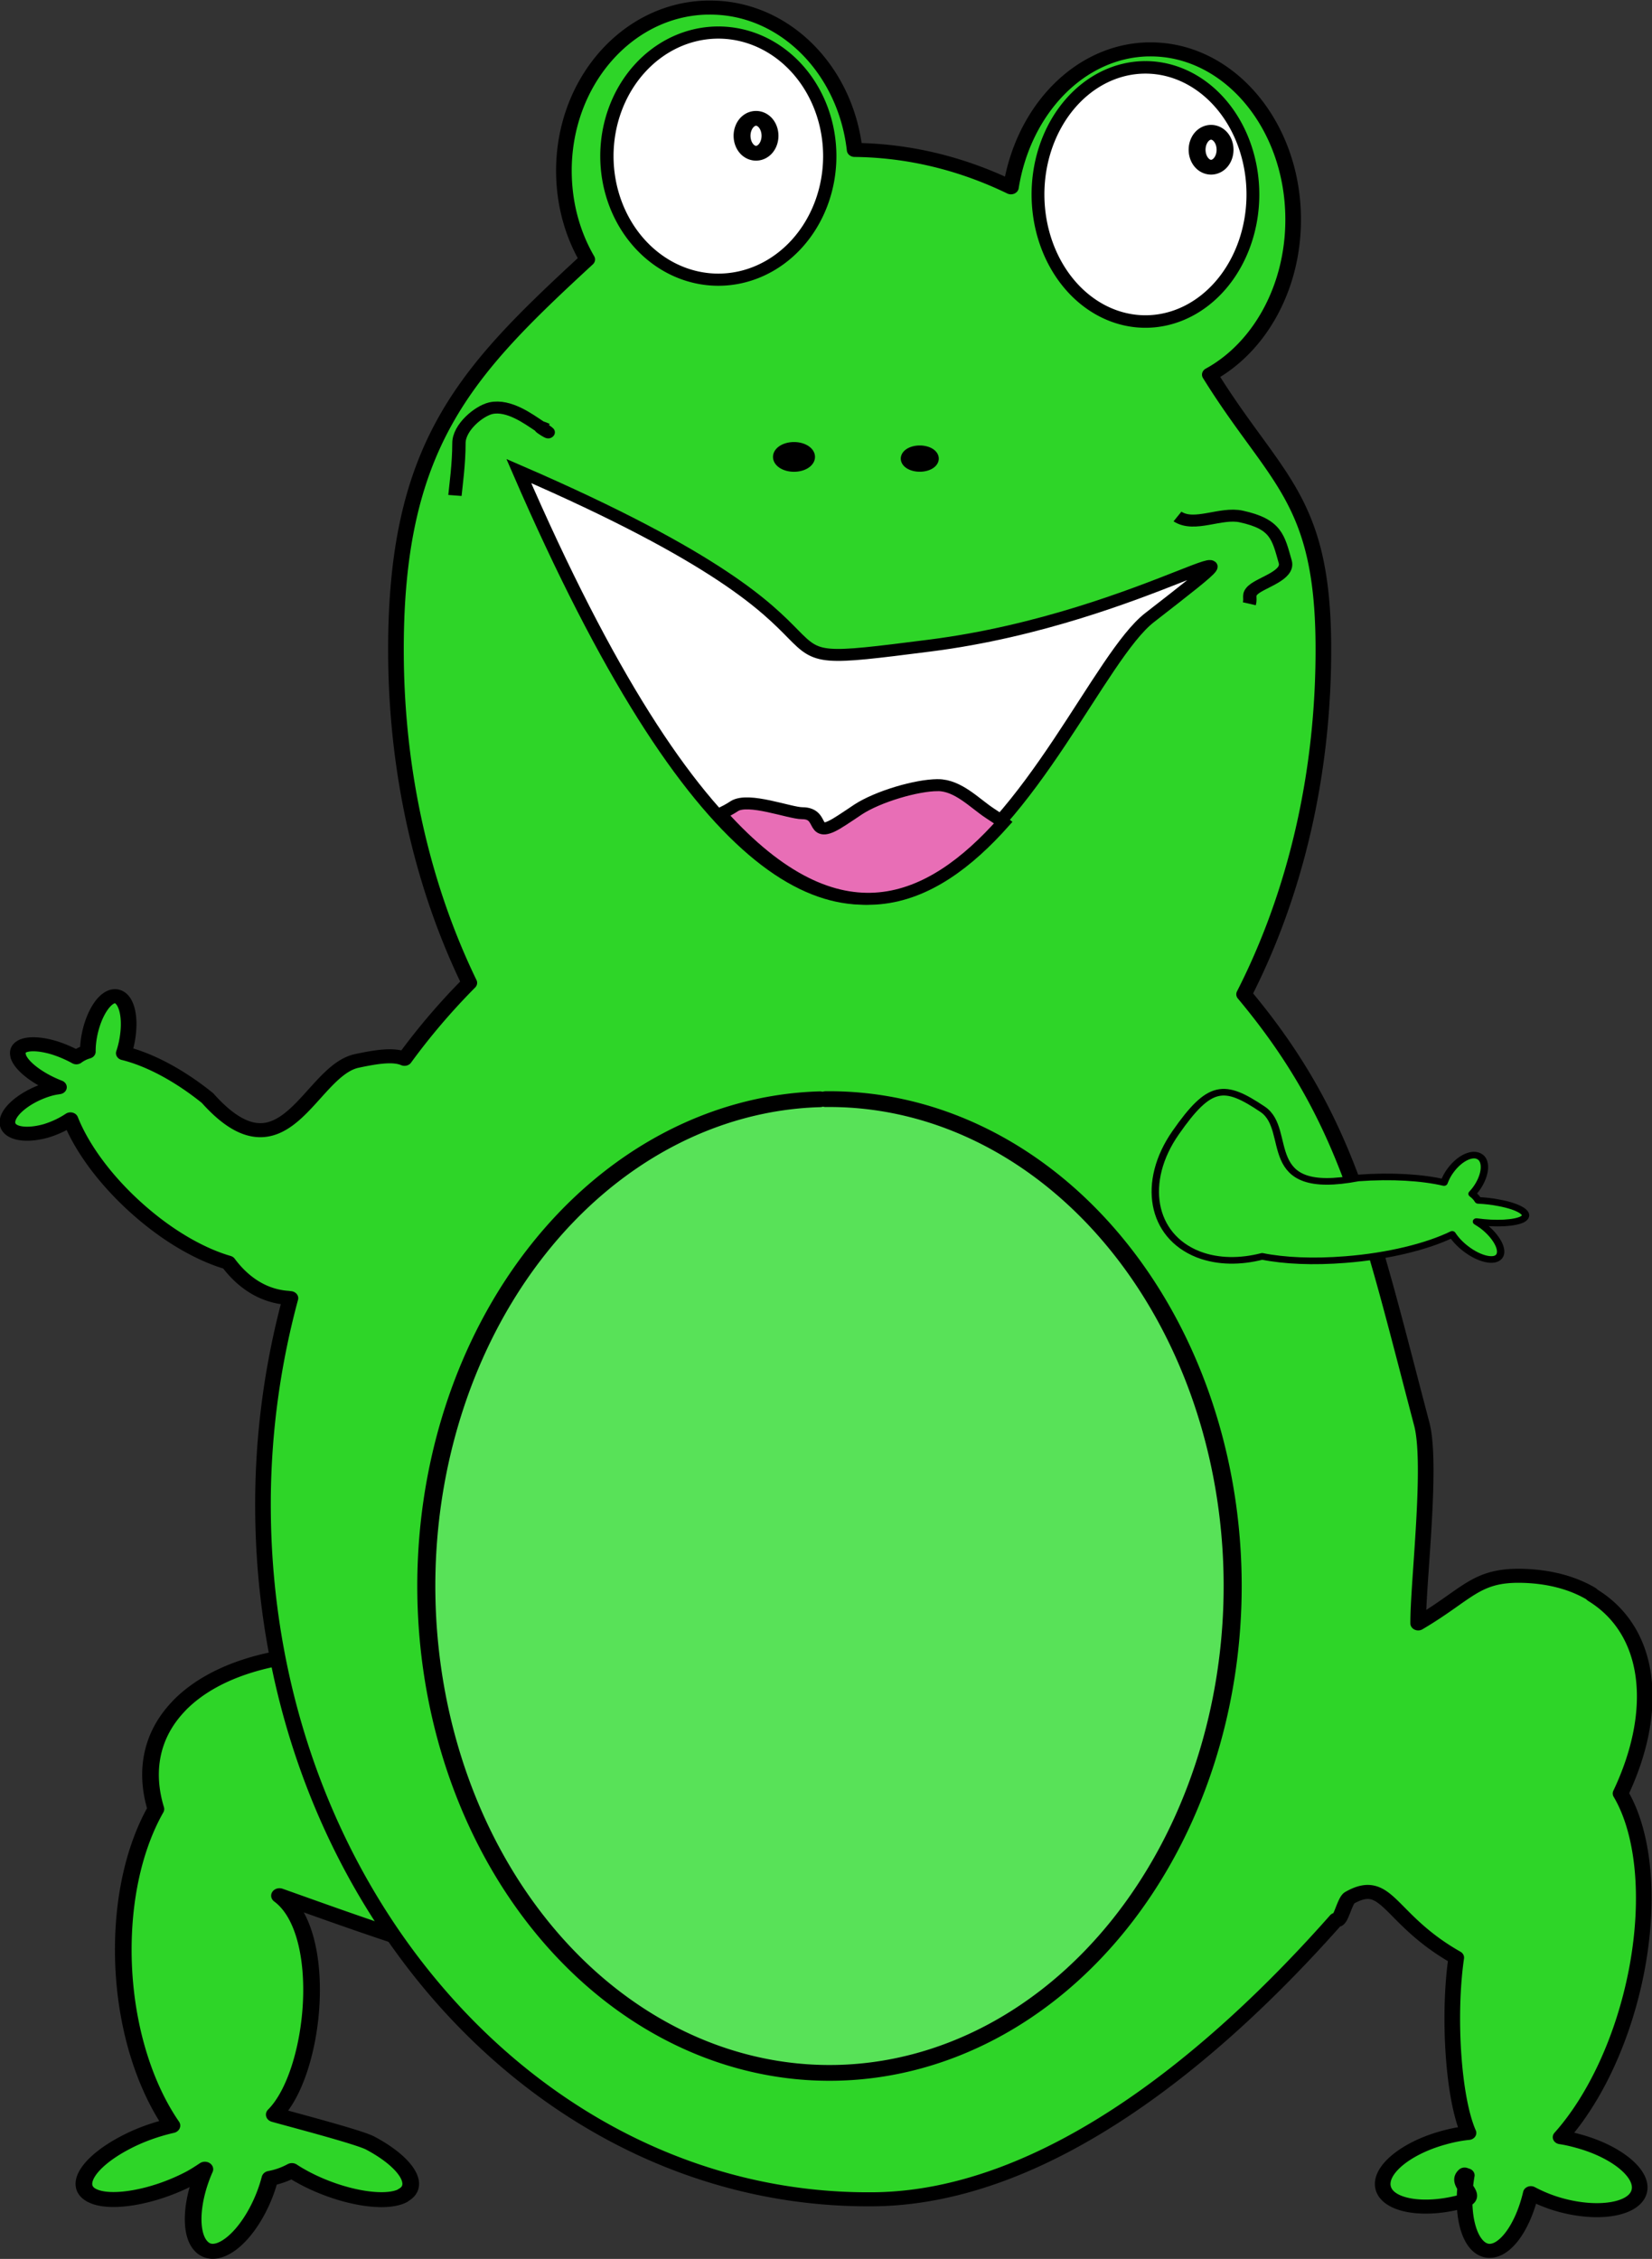
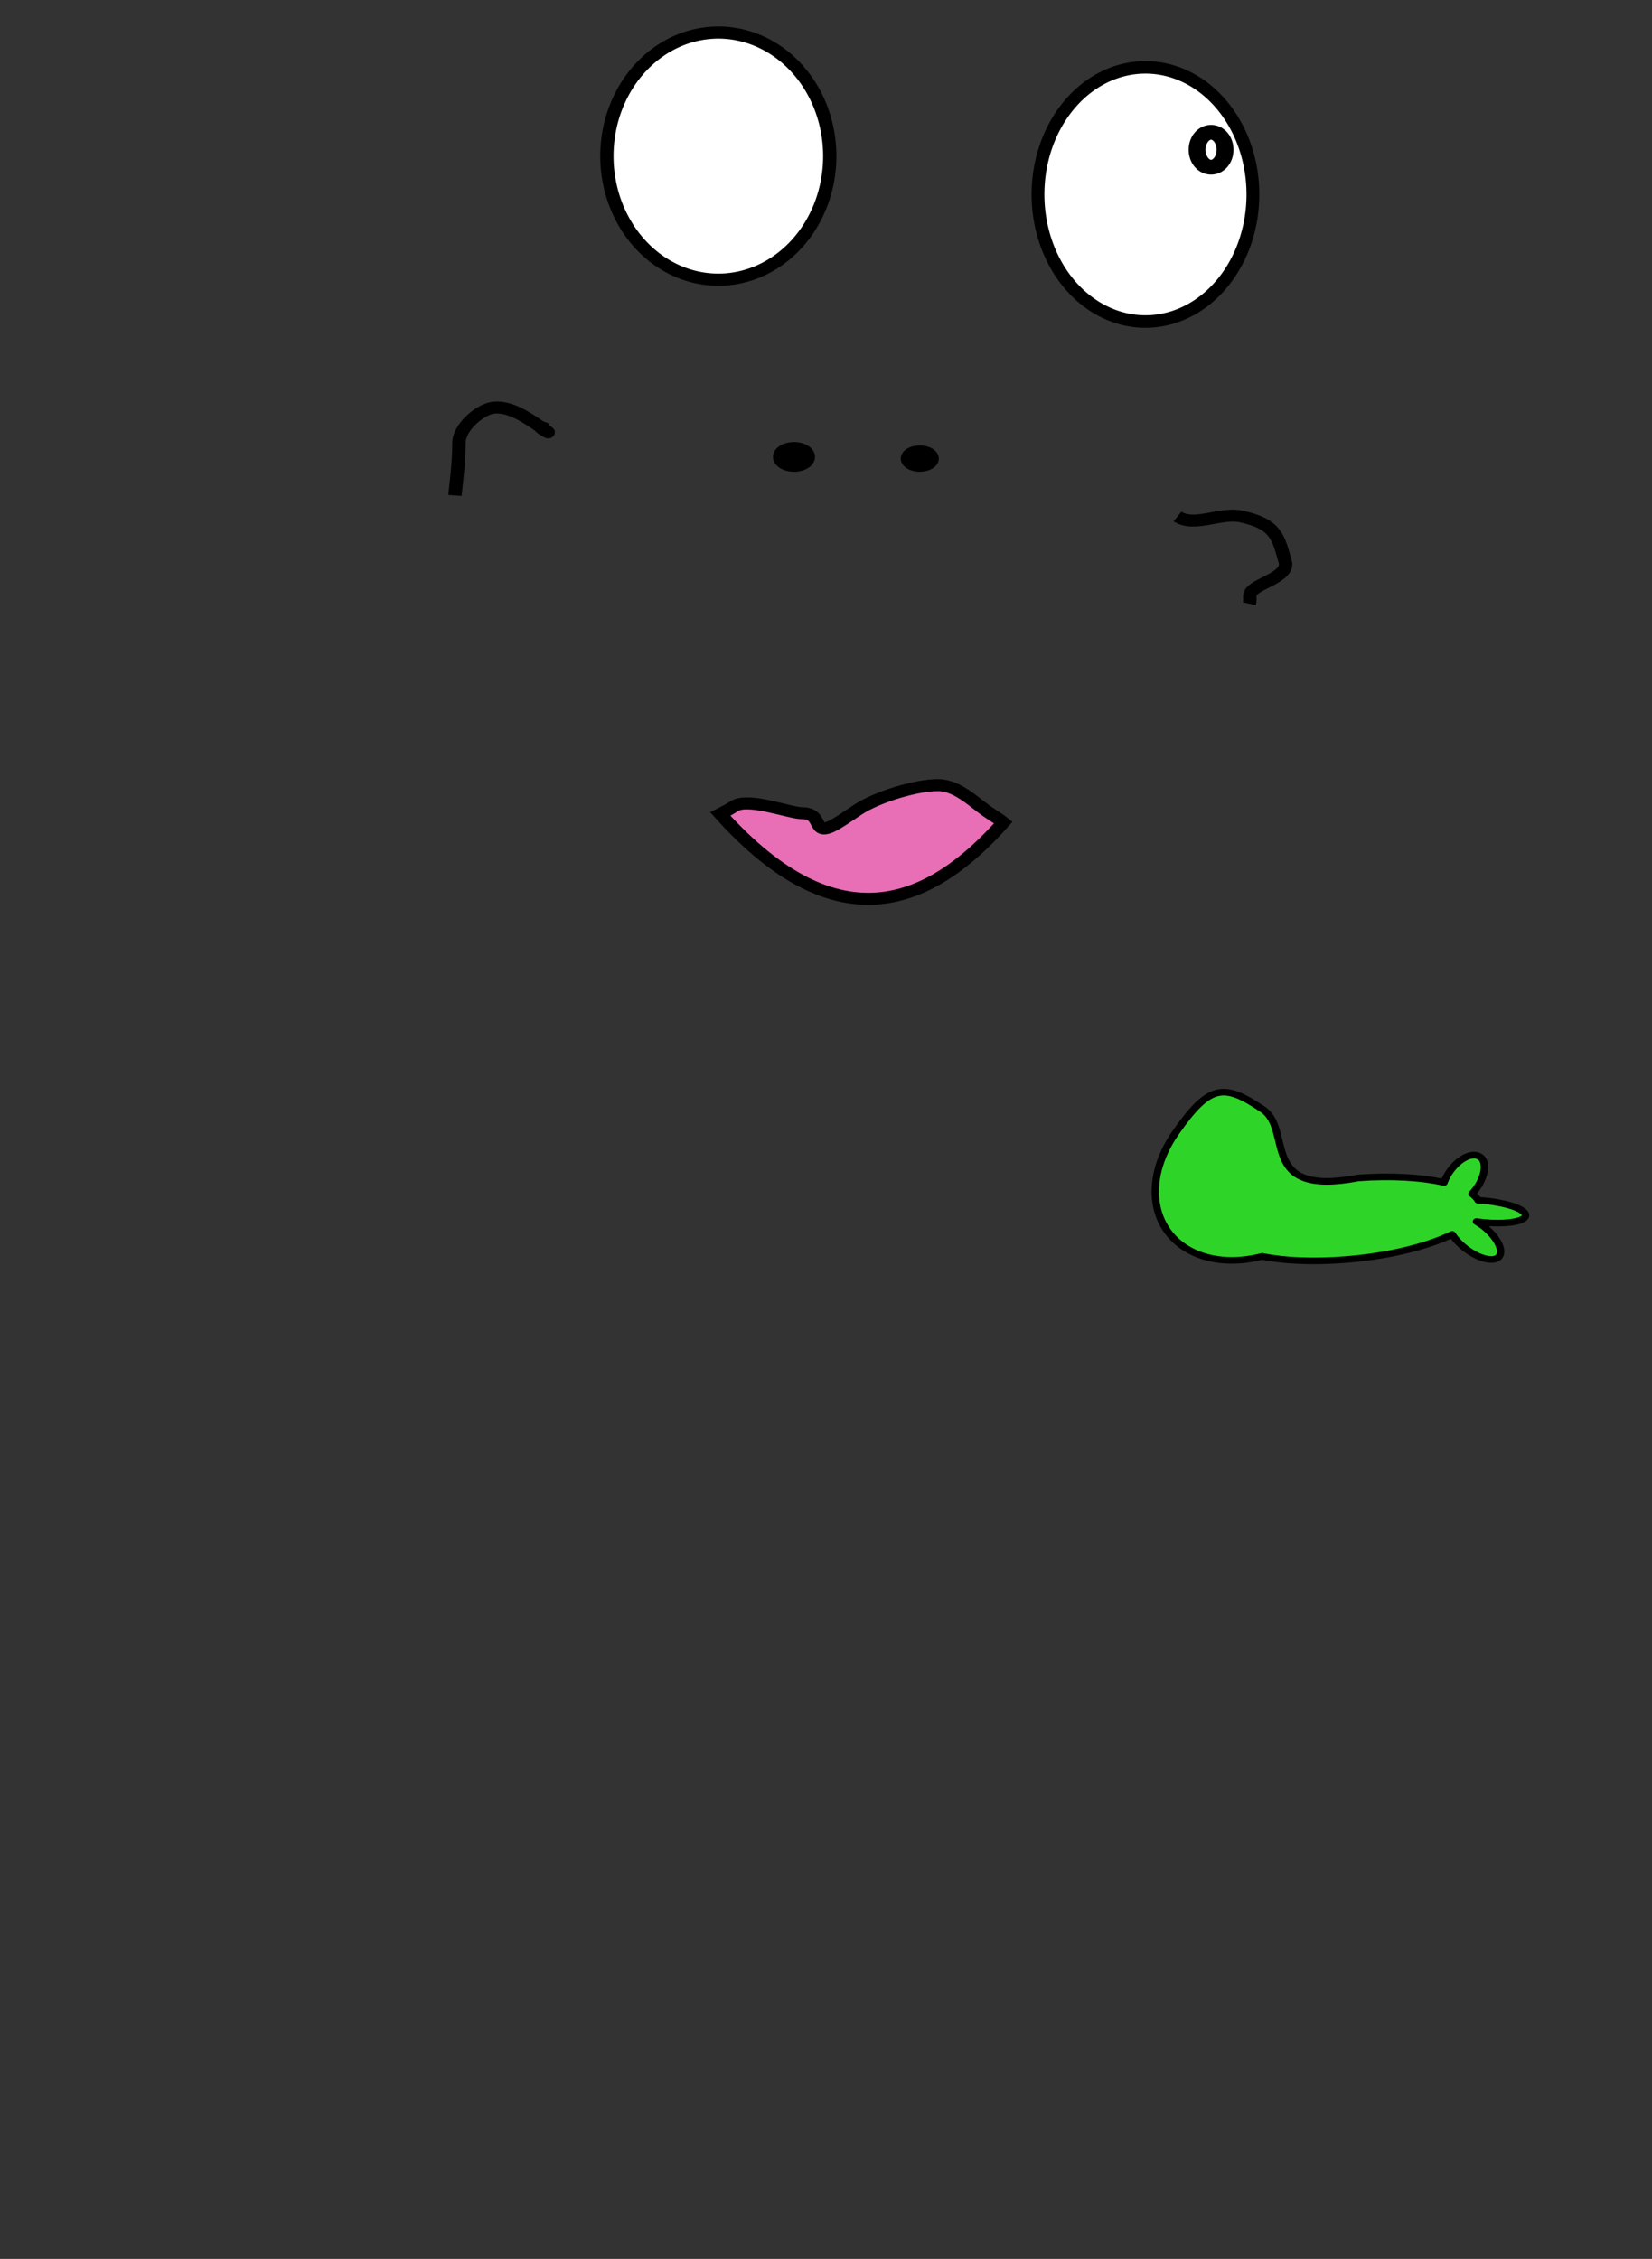
<svg xmlns="http://www.w3.org/2000/svg" viewBox="0 0 274.49 375.38" version="1.0">
  <rect x="0" y="0" width="274.49" height="375.38" fill="#333333" stroke="none" />
  <g stroke="#000">
-     <path d="M37.566 353.01c-4.041-.02-7.556 1.12-9.597 3.41l-.1.12c-1.61 1.89-1.986 4.26-1.317 6.71-1.147 2.25-1.866 5.32-1.915 8.84-.065 4.66 1.064 9.01 2.86 11.91-.909.23-1.893.61-2.785 1.14-2.138 1.26-3.006 2.8-1.939 3.43 1.066.64 3.68.13 5.817-1.13.32-.19.585-.39.846-.58-.791 1.99-.928 4.1-.274 4.98l.025.03c.756.97 2.238-.03 3.307-2.23a10.5 10.5 0 00.771-2.18c.443-.09.881-.26 1.293-.51.226.17.478.33.745.49 2.118 1.25 4.682 1.77 5.769 1.16l.024-.03c1.067-.63.199-2.17-1.939-3.43-.679-.4-4.929-1.63-5.637-1.86 2.448-2.72 3.249-11.94.308-14.35 7.565 2.99 21.026 8.61 24.498 4.54 4-4.7.429-12.28-7.981-16.95-4.165-2.32-8.738-3.5-12.779-3.51z" stroke-linejoin="round" fill-rule="evenodd" stroke-linecap="round" stroke-width=".981" fill="#2ed528" transform="matrix(2.823 0 0 2.535 -49.058 -620.217)" />
-     <path d="M58.94 245.16c-4.699.15-8.423 4.96-8.371 10.81.019 2.11.516 4.06 1.373 5.7-7.181 7.38-11.361 12.17-11.257 26.05.058 7.87 1.632 15.2 4.316 21.37a42.479 42.479 0 00-3.815 4.98c-.607-.29-1.52-.17-2.812.14-2.771.66-4.258 8.08-8.785 2.43-1.727-1.55-3.466-2.54-4.926-2.94.129-.42.218-.88.261-1.36.138-1.5-.285-2.55-.937-2.35-.648.22-1.281 1.59-1.417 3.08-.017.19-.021.36-.022.53-.252.08-.482.21-.675.37a6.9 6.9 0 00-1.265-.61c-1.377-.47-2.35-.24-2.158.51v.03c.188.67 1.209 1.52 2.398 2.03-.179.03-.35.06-.545.12-1.304.41-2.418 1.37-2.485 2.11-.067.75.941 1.04 2.245.64a5.2 5.2 0 001.461-.76c.732 2.06 2.353 4.44 4.534 6.43 1.64 1.5 3.325 2.5 4.752 2.96.908 1.36 2.114 2.21 3.531 2.31l.088.02h.043a57.34 57.34 0 00-1.613 14.07c.217 25.12 16.34 45.27 36.011 45 10.172-.15 20.07-9.4 27.154-18.33.243.23.494-1.24.784-1.43 2.256-1.43 2.259 1.38 6.282 3.92-.49 3.78-.19 9.18.72 11.49-.47.05-.97.16-1.48.32-2.25.69-3.838 2.17-3.531 3.32s2.401 1.54 4.641.85c1.14-.35-.49-1.14.14-1.76.04.02.09.03.13.05-.39 2.49.12 4.68 1.16 4.93 1 .23 2.12-1.43 2.61-3.76.51.3 1.08.57 1.73.77 2.24.69 4.33.31 4.64-.85.31-1.15-1.29-2.63-3.53-3.32-.38-.12-.73-.21-1.09-.27 2.01-2.5 3.72-6.49 4.49-11.01.81-4.79.37-9.03-.96-11.52 2.31-5.42 1.84-10.62-1.64-13l-.1-.1c-1.18-.77-2.6-1.14-4.12-1.17-2.68-.05-3.14 1.21-6.05 3.12-.02-2.56.84-10.43.21-13.07-3.126-13.24-4.356-20.04-10.457-28.17 3.007-6.56 4.728-14.5 4.665-23.02-.071-9.56-2.866-10.75-6.683-17.6 2.926-1.78 4.943-5.73 4.905-10.29-.051-6.16-3.851-11.1-8.479-11.03h-.109c-4.011.13-7.297 3.99-8.022 9.04-2.875-1.55-5.97-2.41-9.199-2.45-.542-5.32-4.203-9.4-8.611-9.33h-.13z" stroke-linejoin="round" fill-rule="evenodd" stroke-linecap="round" stroke-width=".92" fill="#2ed528" transform="matrix(2.823 0 0 2.535 -49.058 -620.217)" />
-     <path d="M47.914 275.54c23.73 11.44 11.278 13.27 24.2 11.44 12.923-1.83 21.881-9.59 12.923-1.83-5.76 4.99-16.231 44.13-37.123-9.61z" fill-rule="evenodd" stroke-width=".785" fill="#fff" transform="matrix(2.823 0 0 2.535 -49.058 -620.217)" />
    <path d="M72.578 296.13c-1.242 0-3.518.74-4.699 1.6-.313.23-.631.48-.945.7-1.965 1.44-.931-.46-2.337-.46-.735 0-3.174-1.06-4.003-.46-.253.19-.532.35-.82.51 7.018 8.71 12.437 5.84 16.658.56-.208-.19-.464-.36-.796-.61-.879-.64-1.862-1.84-3.058-1.84z" fill-rule="evenodd" stroke-width=".785" fill="#e86eb6" transform="matrix(2.823 0 0 2.535 -49.058 -620.217)" />
    <path d="M44.155 277.14c.053-.63.235-2.06.235-3.43 0-1.03 1.173-2.11 1.879-2.29 1.063-.26 2.243.73 2.82 1.15 1.558 1.14-.773-.38.47.23M86.682 278.52c1.002.73 2.543-.3 3.759 0 2.063.5 2.174 1.37 2.584 2.97.229.89-1.361 1.33-1.879 1.83-.347.34-.131.51-.235.92" stroke-width=".785" fill="none" transform="matrix(2.823 0 0 2.535 -49.058 -620.217)" />
    <path d="M57.619 222.71a10.484 12.699 0 11-.153 0" transform="matrix(1.703 0 0 1.663 92.328 -359.173)" stroke-linejoin="round" fill-rule="evenodd" stroke-linecap="round" stroke-width="1.25" fill="#fff" />
    <path d="M35.869 228.91a1.034 1.477 0 11-.015 0" transform="matrix(2.246 0 0 1.964 120.683 -427.595)" stroke-linejoin="round" stroke-linecap="round" stroke-width="1.25" fill="none" />
    <path transform="matrix(1.766 0 0 1.617 17.735 -354.712)" d="M57.619 222.71a10.484 12.699 0 11-.153 0" stroke-linejoin="round" fill-rule="evenodd" stroke-linecap="round" stroke-width="1.25" fill="#fff" />
-     <path transform="matrix(2.246 0 0 1.964 45.074 -429.914)" d="M35.869 228.91a1.034 1.477 0 11-.015 0" stroke-linejoin="round" stroke-linecap="round" stroke-width="1.25" fill="none" />
-     <path transform="matrix(2.246 0 0 1.964 -15.28 -453.114)" d="M67.889 323.71a29.827 41.196 0 11-.435.01" stroke-linejoin="round" fill-rule="evenodd" stroke-linecap="round" stroke-width="1.335" fill="#58e258" />
    <path d="M85.446 323.65c.237 1.44 1.069 2.62 2.434 3.23l.072.03c1.122.47 2.426.48 3.714.11 1.289.29 2.999.38 4.905.21 2.533-.22 4.819-.86 6.279-1.65.18.31.45.64.79.93.81.7 1.7.92 1.98.51s-.16-1.32-.97-2.01c-.13-.1-.25-.19-.37-.27 1.13.18 2.28.11 2.72-.16l.01-.01c.48-.32-.15-.8-1.41-1.06-.4-.09-.82-.14-1.22-.16-.08-.15-.2-.3-.36-.43.08-.09.15-.19.22-.29.55-.82.67-1.76.28-2.11l-.02-.01c-.41-.35-1.19.04-1.74.87-.18.26-.3.54-.39.8-1.28-.33-3.053-.46-5.049-.3-5.929 1.26-3.803-3.13-5.625-4.5-2.265-1.69-3.105-1.69-5.126 1.54-1.001 1.6-1.361 3.29-1.124 4.73z" stroke-linejoin="round" fill-rule="evenodd" stroke-linecap="round" stroke-width=".434" fill="#2ed528" transform="matrix(2.823 0 0 2.535 -49.058 -620.217)" />
    <path transform="matrix(2.246 0 0 1.964 9.258 -453.114)" d="M54.623 268.78a.886.59 0 11-.012 0M63.927 269.07a.738.443 0 11-.01 0" stroke-linejoin="round" fill-rule="evenodd" stroke-linecap="round" stroke-width="1.335" fill="#e86eb6" />
  </g>
</svg>